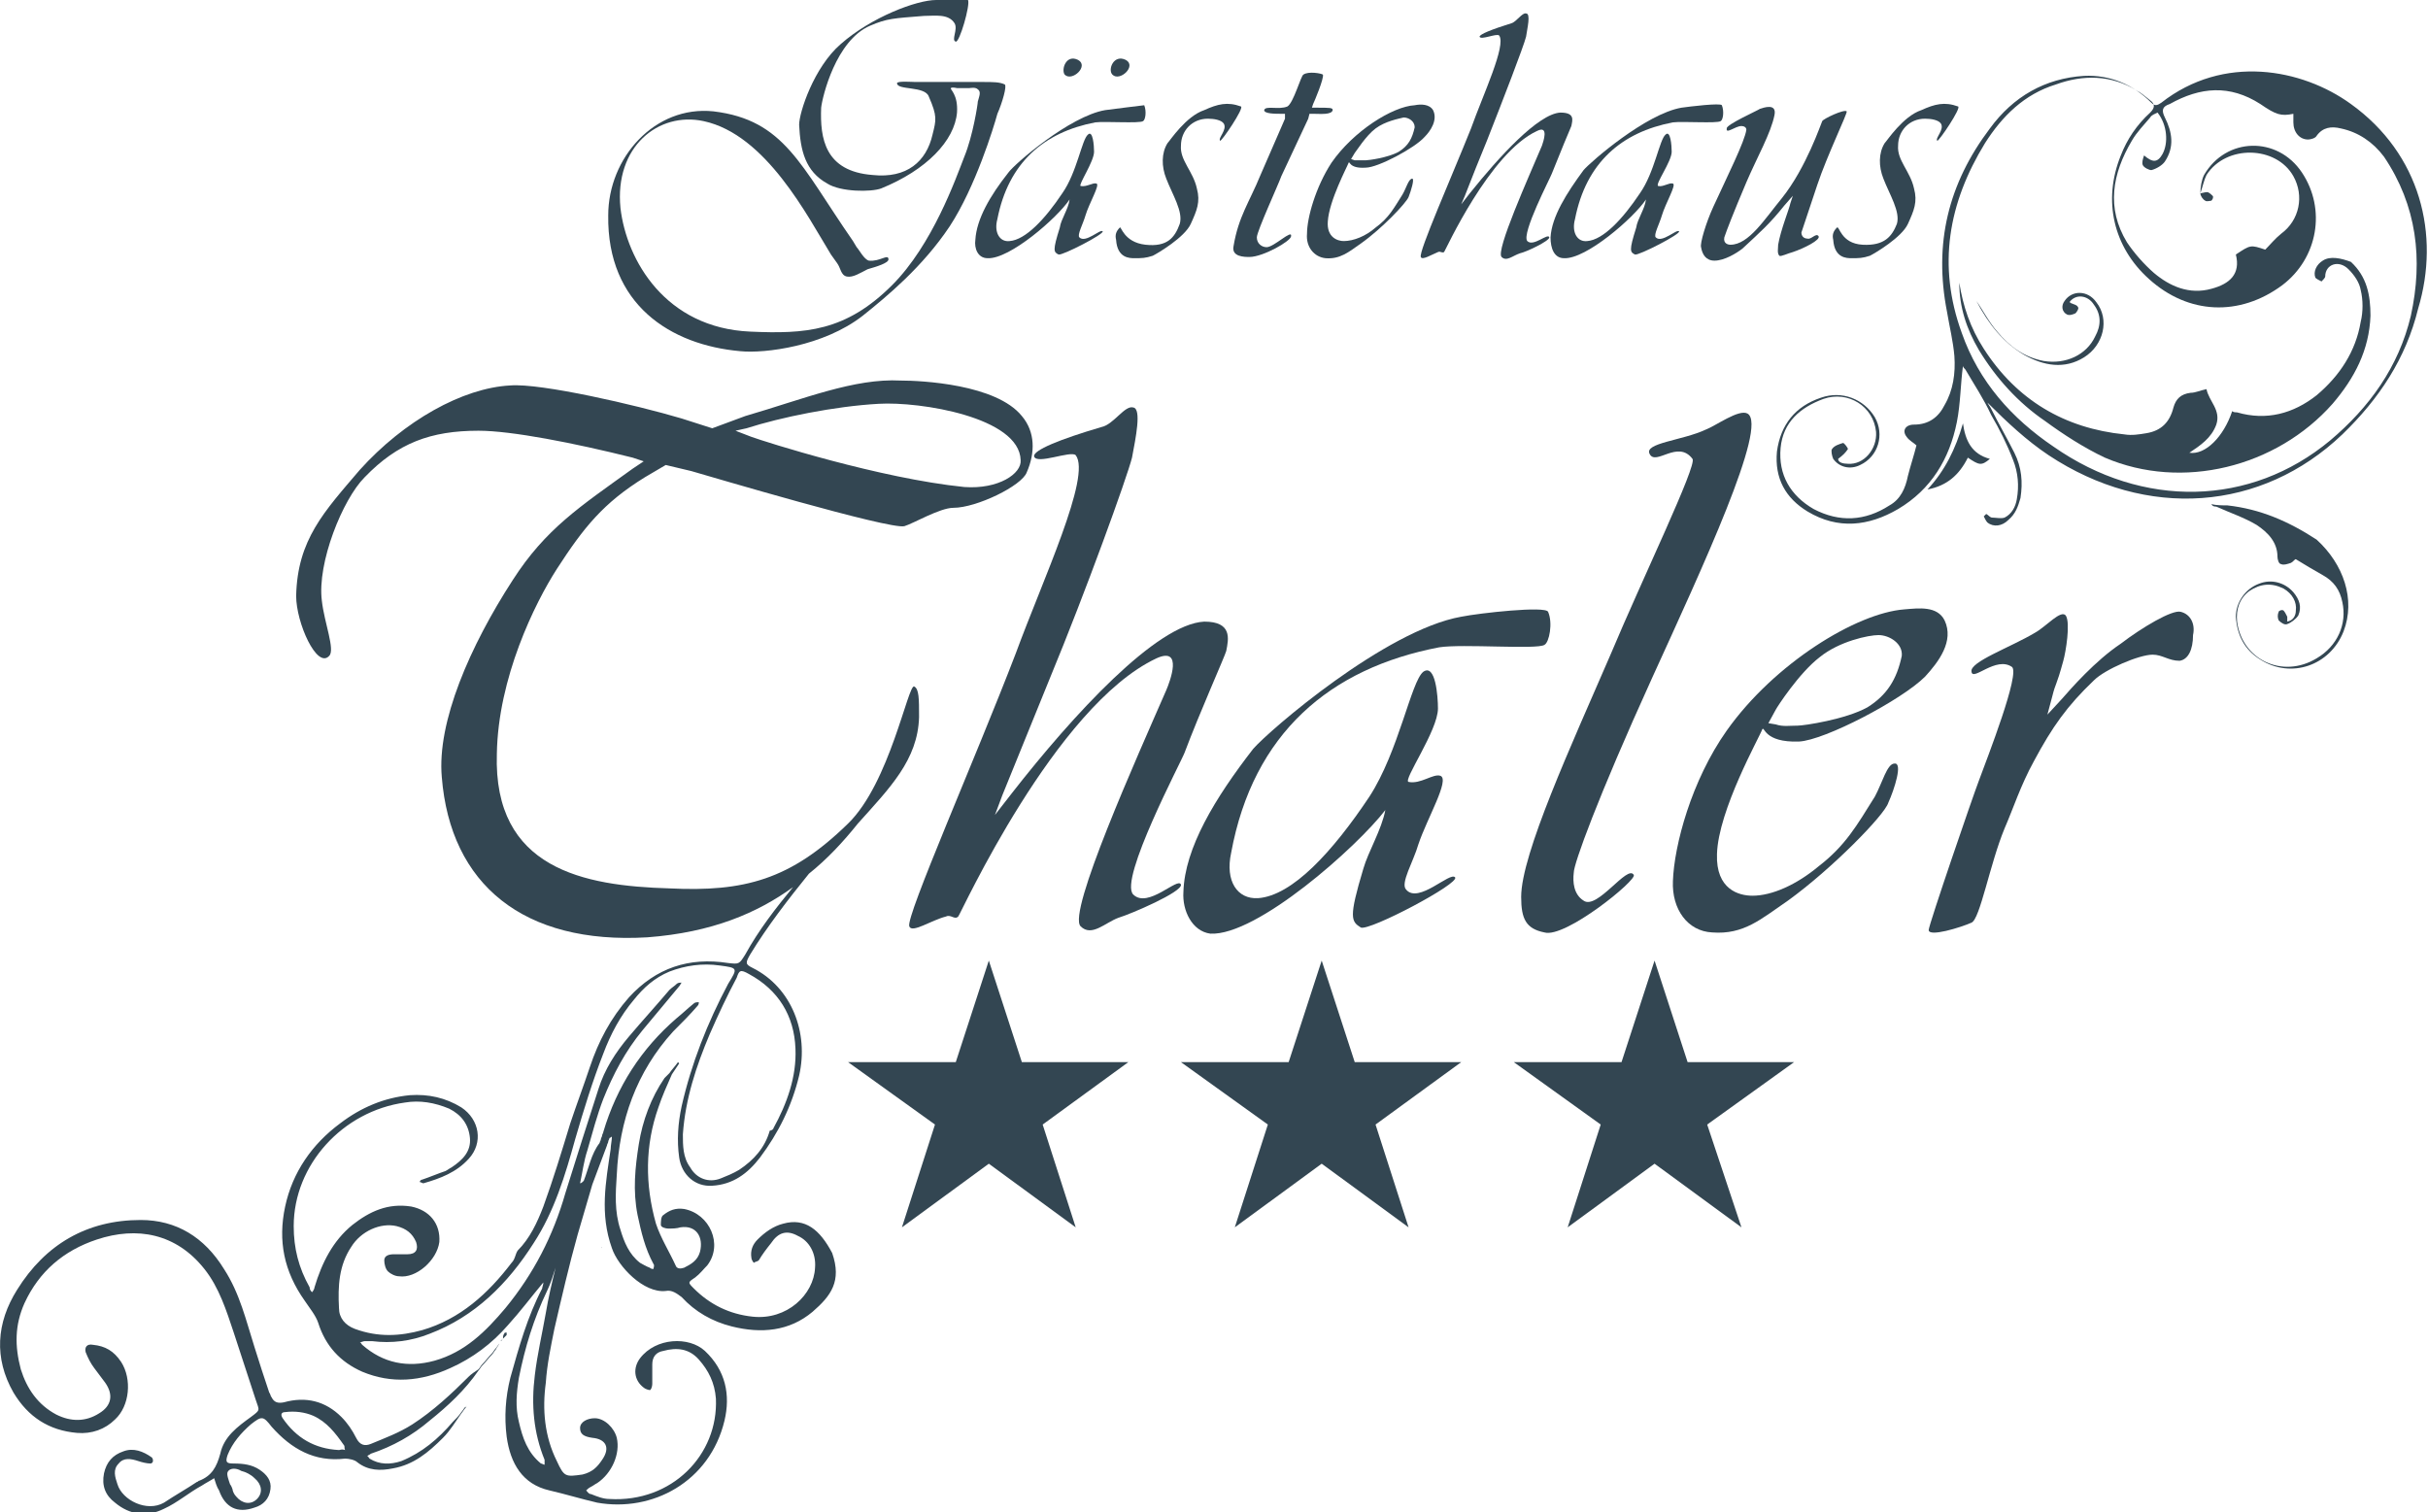
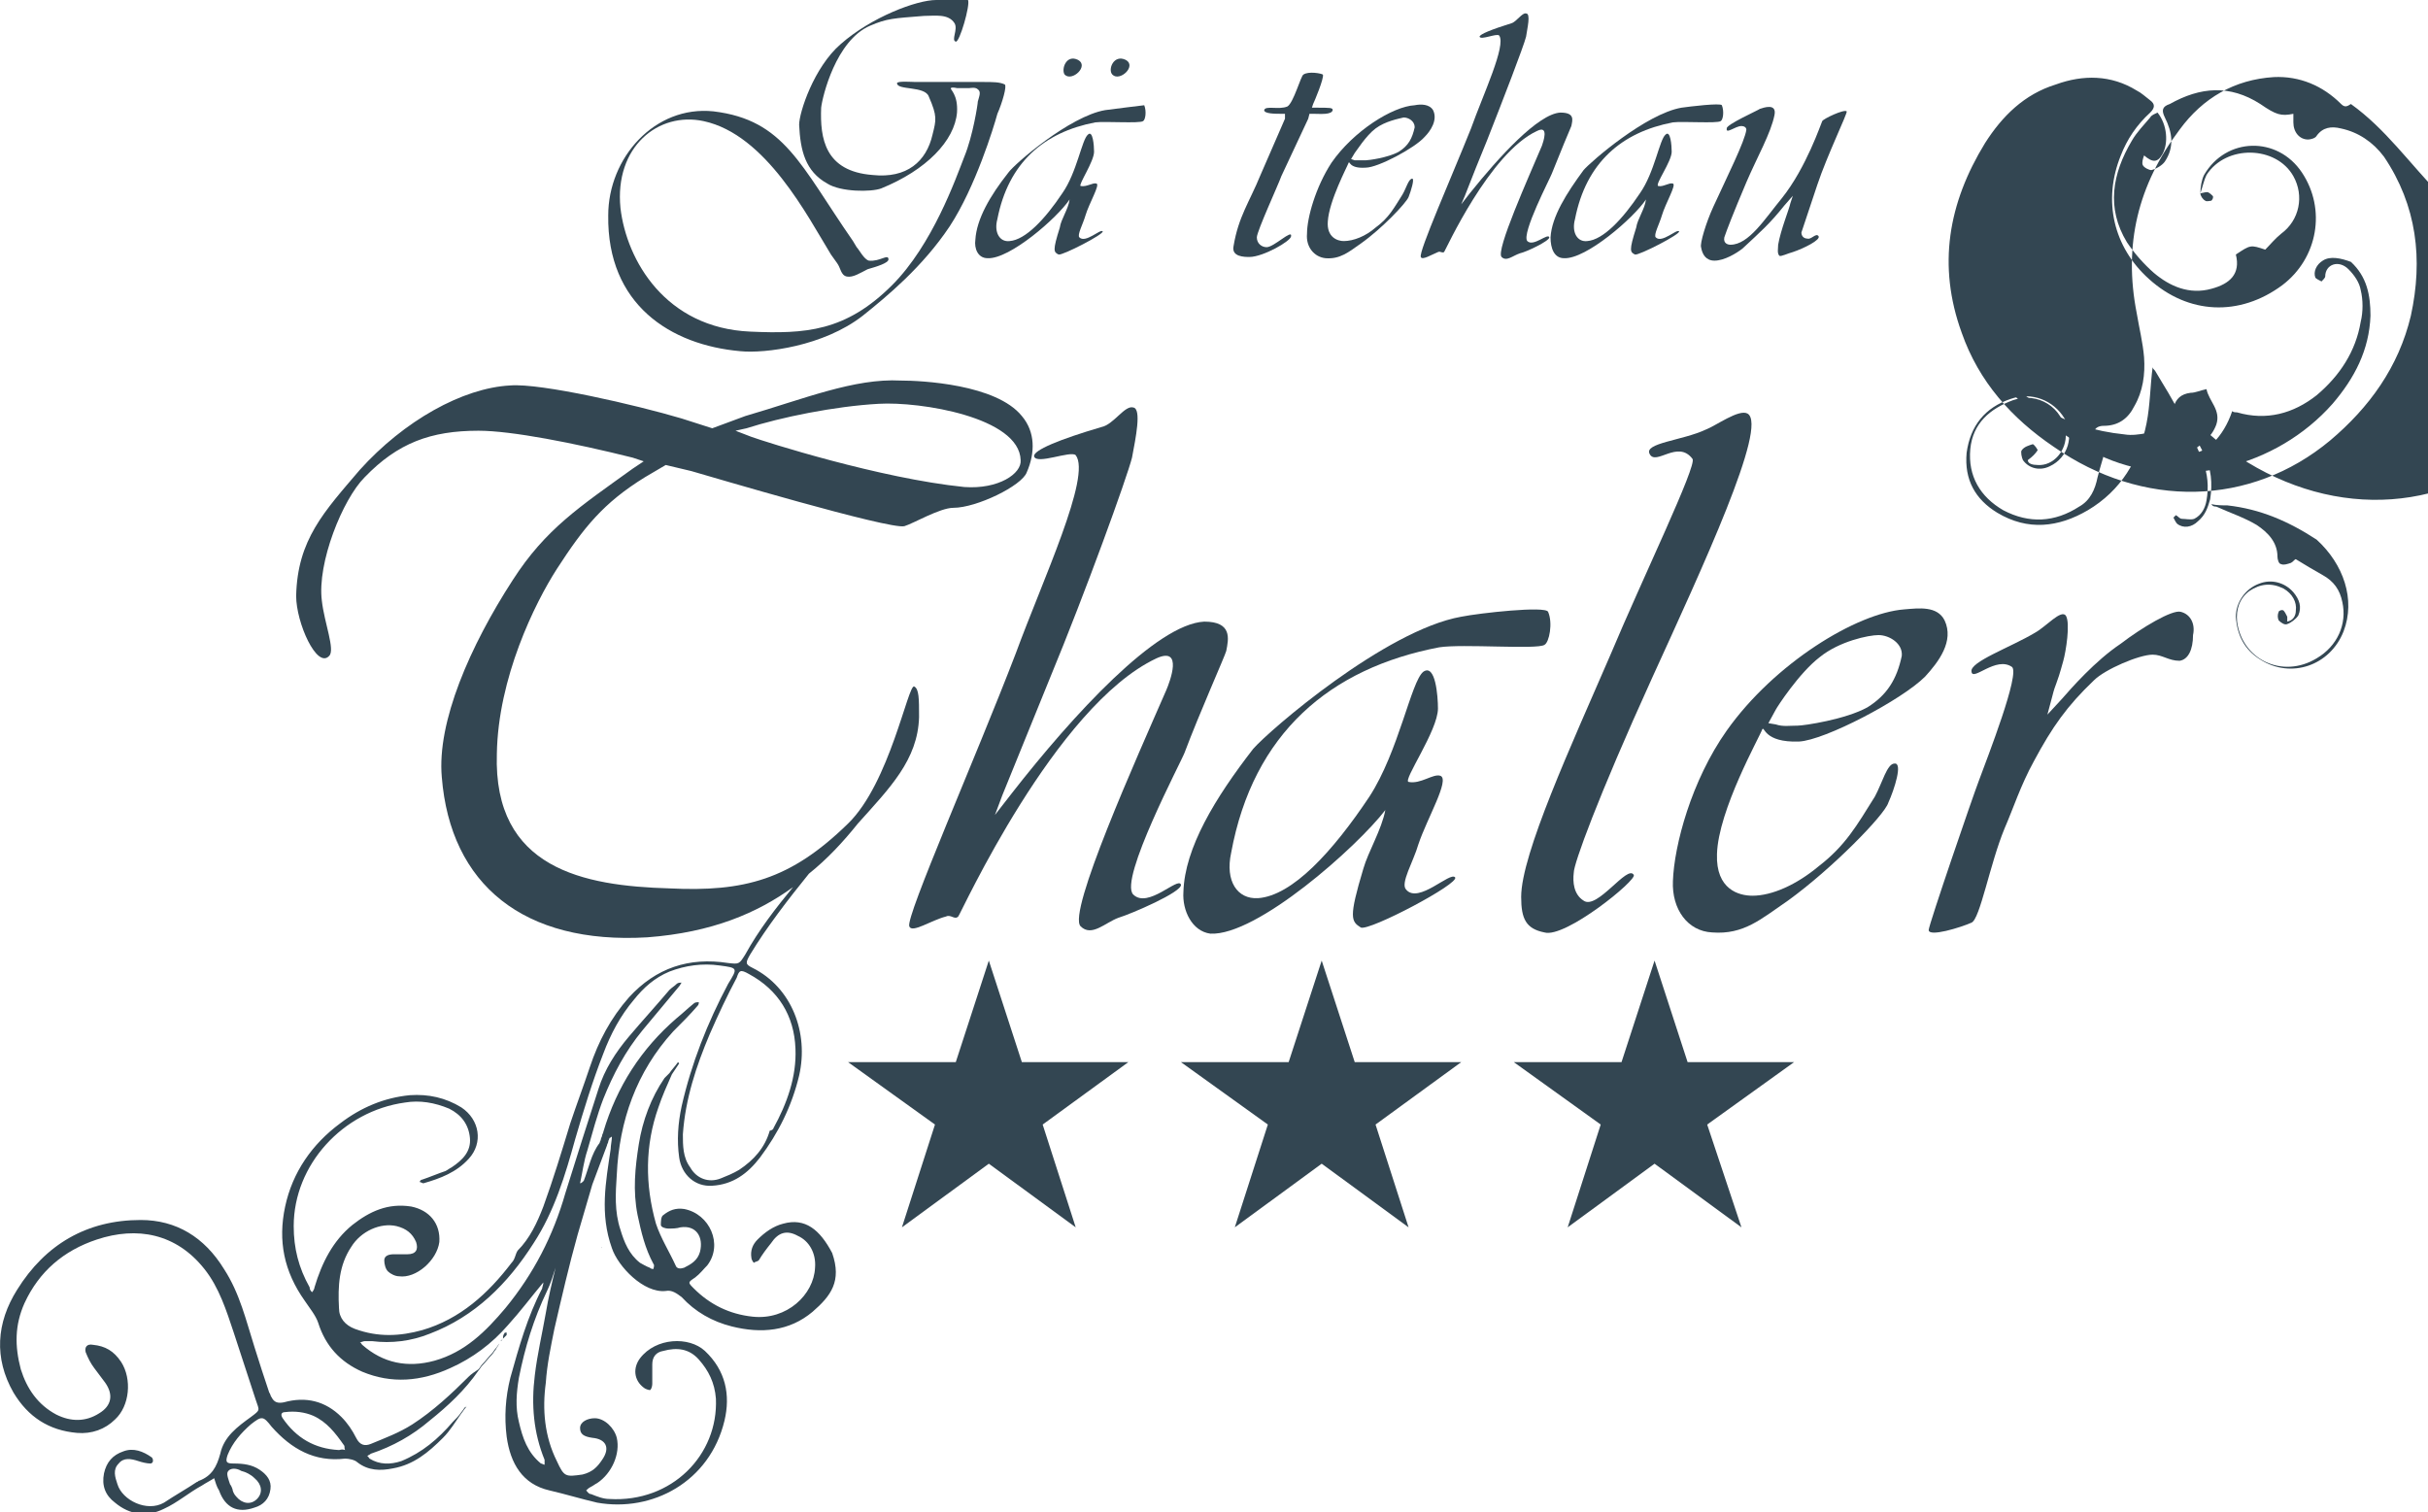
<svg xmlns="http://www.w3.org/2000/svg" version="1.1" id="Ebene_1" x="0px" y="0px" viewBox="0 0 198.4 123.6" style="enable-background:new 0 0 198.4 123.6;" xml:space="preserve">
  <style type="text/css">
	.st0{fill:#334652;}
</style>
  <g>
    <path class="st0" d="M60.5,28.7c2,0.2,6.8-0.4,10-2.9c2-1.6,4.9-4,7.1-7.3c2.1-3.2,3.6-8.1,3.9-9.2c0.4-0.9,0.8-2.3,0.6-2.4   c-0.4-0.2-1-0.2-1.7-0.2h-5.6c-0.2,0-1.5-0.1-1.5,0.1c0,0.6,2.3,0.2,2.6,1.1c0.7,1.6,0.6,1.9,0.3,3.1c-0.5,2.2-2.1,3.6-4.9,3.3   c-3.9-0.3-4.3-3-4.2-5.5c0.1-0.9,1.2-5.5,4-6.7c1.4-0.6,1.9-0.6,4.4-0.8c0.9,0,2-0.2,2.5,0.6c0.3,0.5-0.3,1.4,0.1,1.5   c0.3,0.1,1.2-3,1-3.4c0.1,0-2.2,0-2.6,0c-1.6,0-5.3,1.4-7.8,3.6c-2.2,1.9-3.4,5.6-3.4,6.6c0.1,2.1,0.5,3.8,2.3,4.8   c1.1,0.7,3.6,0.7,4.4,0.4c3.7-1.5,6-3.9,6.2-6.2c0.1-1.5-0.6-1.9-0.5-2s0.5,0,0.5,0h1c0.1,0,0.5-0.1,0.7,0.1c0.3,0.2,0.1,0.6,0,1   c0,0.2-0.4,2.8-1.1,4.5c-0.7,1.8-2.6,7.2-5.9,10.5c-3.8,3.8-7.1,4-11.6,3.8c-6.9-0.3-10.1-5.8-10.6-10.1c-0.5-5,3.1-7.9,6.8-7.1   c5.1,1.1,8.5,7.8,10.4,10.9l0.5,0.7c0.3,0.4,0.3,1,0.8,1.1s1.1-0.3,1.7-0.6c0.7-0.2,1.7-0.5,1.7-0.8c0-0.5-0.7,0.2-1.6,0.1   c-0.4-0.1-0.8-0.9-1-1.1l-0.3-0.5c-4.3-6.2-5.6-9.9-11.4-10.6c-4.8-0.5-8.6,3.8-8.6,8.5C49.6,24.9,54.8,28.2,60.5,28.7z" />
    <path class="st0" d="M88.1,4.9c-1-0.5-1.4,0.8-1.1,1.2C87.6,6.7,89,5.4,88.1,4.9z" />
    <path class="st0" d="M80.7,21.1c1.8,0.1,5.7-3.3,6.7-4.8c-0.1,0.8-0.7,1.6-0.8,2.3c-0.6,1.9-0.5,2-0.1,2.2c0.3,0.1,3.8-1.7,3.6-1.9   c-0.2-0.2-1.4,1-1.9,0.5c-0.2-0.2,0.3-1.1,0.5-1.8c0.3-1,1.2-2.5,0.9-2.6c-0.3-0.1-0.8,0.3-1.3,0.2c-0.2-0.1,1.1-2,1.1-2.8   c0-0.5-0.1-1.8-0.5-1.4c-0.5,0.4-0.9,3.1-2.1,4.8c-1.4,2.1-3,3.8-4.3,3.9c-0.8,0.1-1.3-0.7-1-1.8c0.9-4.6,3.8-7.1,8-7.9   c0.8-0.1,3.6,0.1,3.9-0.1c0.2-0.1,0.3-0.8,0.1-1.3c0,0-2.5,0.3-3.2,0.4c-2.9,0.5-7.4,4.4-7.9,5.1c-1.5,1.9-2.6,3.8-2.7,5.5   C79.6,20.3,79.9,21.1,80.7,21.1z" />
    <path class="st0" d="M92,4.9c-1-0.5-1.5,0.8-1.1,1.2C91.5,6.7,92.9,5.4,92,4.9z" />
-     <path class="st0" d="M93.6,20c-1.8-0.2-2-1.6-2.1-1.4c-0.3,0.3-0.4,0.6-0.3,1c0.1,1.5,1.1,1.5,1.5,1.5c0.6,0,0.9,0,1.5-0.2   c0.4-0.2,2.6-1.5,3.1-2.6s0.8-1.8,0.5-2.9c-0.3-1.4-1.4-2.3-1.3-3.5c0-1.2,0.9-2.2,2.2-2.2c0.5,0,1.1,0.1,1.3,0.4   c0.3,0.5-0.5,1.2-0.3,1.4c0.1,0.1,2-2.7,1.7-2.8c-1.1-0.4-1.9-0.2-3,0.3c-1.5,0.5-2.8,2.5-3,2.7c-0.5,0.8-0.5,1.9-0.1,2.9   c0.5,1.3,1.4,2.7,1.1,3.7C96,19.4,95.4,20.2,93.6,20z" />
    <path class="st0" d="M103,14.3c-0.9,2.2-1.8,3.4-2.2,5.8c-0.2,0.9,0.9,0.9,1.3,0.9c1.1,0,3.4-1.3,3.4-1.7c0.1-0.6-1.4,0.9-2,0.9   c-0.4,0-0.8-0.3-0.8-0.8s1.8-4.4,2-5l2.2-4.7l0.1-0.4h0.3c0.6,0,1.5,0.1,1.6-0.3c0-0.2-0.2-0.2-1.4-0.2h-0.3l0.1-0.3   c0.1-0.2,0.9-2.1,0.8-2.4c-0.1-0.1-1.2-0.3-1.6,0c-0.2,0.1-0.8,2.3-1.3,2.6c-0.7,0.3-1.8-0.1-1.9,0.3c0,0.3,0.9,0.3,1.4,0.3h0.3   v0.4C104.9,9.9,103.8,12.5,103,14.3z" />
    <path class="st0" d="M106.8,19.1c-0.1,1.1,0.6,1.9,1.5,2c1.2,0.1,1.9-0.5,2.9-1.2c1.7-1.2,3.7-3.3,3.9-3.8c0.2-0.5,0.5-1.5,0.3-1.5   c-0.3,0-0.5,0.8-0.8,1.3c-0.7,1.1-1.1,1.9-2.2,2.7c-0.8,0.7-1.8,1.1-2.6,1.1c-0.5,0-1.4-0.3-1.3-1.6c0.1-1.7,1.6-4.5,1.7-4.8   c0.1-0.2,0,0.5,1.4,0.4c1,0,4-1.6,4.8-2.5c0.5-0.5,1.1-1.4,0.7-2.2c-0.3-0.5-1-0.5-1.5-0.4c-1.8,0.1-5,2.1-6.8,4.7   C107.5,15.3,106.8,17.8,106.8,19.1z M110.7,12.5c0.1-0.1,0.9-1.4,1.7-2c0.8-0.6,1.9-0.8,2.3-0.9c0.4,0,0.9,0.3,0.9,0.8   c-0.2,0.9-0.5,1.5-1.3,2c-0.9,0.5-2.5,0.7-2.7,0.7c-0.3,0-0.5,0-0.9,0l-0.3-0.1L110.7,12.5z" />
    <path class="st0" d="M116.1,21c0.1,0.3,0.9-0.2,1.4-0.4c0.2-0.1,0.3,0.1,0.5,0c0.1-0.1,3.7-8.1,7.6-9.9c1-0.5,0.5,0.9,0.4,1.2   c-1.1,2.6-3.8,8.6-3.3,9.1c0.4,0.4,0.9-0.1,1.5-0.3c0.5-0.1,2.4-1,2.4-1.3c-0.1-0.4-1.3,0.8-1.8,0.3c-0.5-0.6,1.9-5.2,2-5.5   c0.6-1.5,1.5-3.7,1.6-3.9c0.1-0.5,0.3-1.1-0.9-1.1c-1.8,0.1-5,3.6-7.4,6.6l-0.7,0.9l0.3-0.7c0.7-1.8,1.1-2.8,1.8-4.5   c1.3-3.3,3-7.7,3.2-8.5c0.1-0.7,0.4-1.9,0-1.9c-0.3-0.1-0.8,0.7-1.2,0.8c-1.6,0.5-2.6,0.9-2.6,1.1c0.1,0.3,1.4-0.3,1.6-0.1   c0.6,0.8-1.3,4.8-2.3,7.6C118.6,14.5,115.9,20.6,116.1,21z" />
    <path class="st0" d="M127.8,21.1c1.8,0.1,5.7-3.3,6.7-4.8c-0.1,0.8-0.7,1.6-0.8,2.3c-0.6,1.9-0.5,2-0.1,2.2   c0.3,0.1,3.8-1.7,3.6-1.9c-0.2-0.2-1.4,1-1.9,0.5c-0.2-0.2,0.3-1.1,0.5-1.8c0.3-1,1.2-2.5,0.9-2.6s-0.8,0.3-1.2,0.2   c-0.3-0.1,1.1-2,1.1-2.8c0-0.5-0.1-1.8-0.5-1.4c-0.5,0.4-0.9,3.1-2.1,4.8c-1.4,2.1-3,3.8-4.3,3.9c-0.8,0.1-1.3-0.7-1-1.8   c0.9-4.6,3.8-7.1,8-7.9c0.8-0.1,3.6,0.1,3.9-0.1c0.2-0.1,0.3-0.8,0.1-1.3c-0.1-0.2-2.6,0.1-3.3,0.2c-2.9,0.5-7.4,4.4-8,5.1   c-1.4,1.9-2.6,3.8-2.7,5.5C126.7,20.3,127,21.1,127.8,21.1z" />
    <path class="st0" d="M142.3,10.3c0.2,0,0.4,0.1,0.4,0.3c-0.1,0.9-1.6,3.9-2.7,6.3c-0.6,1.3-1.1,3-1,3.3c0.1,0.6,0.4,1.1,1.1,1.1   c0.8,0,1.8-0.6,2.3-1c1.5-1.4,2.2-2,3.4-3.5l0.7-0.8l-0.2,0.6c-0.1,0.5-0.8,2.2-1,3.4c0,0.3-0.1,0.7,0.1,0.9   c0.1,0.1,0.7-0.2,1.1-0.3c0.9-0.3,2.3-1,2.1-1.3s-0.6,0.3-0.9,0.2c-0.3,0-0.5-0.2-0.5-0.5c0.3-0.9,0.8-2.4,1.3-3.9   c0.8-2.4,2.5-5.9,2.4-6c-0.2-0.2-1.9,0.6-2,0.8s-1.3,3.8-3.3,6.3c-1.4,1.7-2.7,3.8-4.2,3.8c-0.2,0-0.6-0.1-0.5-0.6   c0.2-0.6,0.7-1.9,1.8-4.5c0.9-2.1,2-4,2.3-5.5c0.2-1-0.9-0.6-1.2-0.5c-0.1,0.1-2.8,1.3-2.7,1.6C141,11,141.8,10.3,142.3,10.3z" />
-     <path class="st0" d="M150.1,18.6c-0.3,0.3-0.4,0.6-0.3,1c0.1,1.5,1.1,1.5,1.5,1.5c0.6,0,0.9,0,1.5-0.2c0.4-0.2,2.6-1.5,3.1-2.6   s0.8-1.8,0.5-2.9c-0.3-1.4-1.4-2.3-1.3-3.5c0-1.2,0.9-2.2,2.2-2.2c0.5,0,1.1,0.1,1.3,0.4c0.3,0.5-0.5,1.2-0.3,1.4   c0.1,0.1,2-2.7,1.7-2.8c-1.1-0.4-1.9-0.2-3,0.3c-1.5,0.5-2.8,2.5-3,2.7c-0.5,0.8-0.5,1.9-0.1,2.9c0.5,1.3,1.4,2.7,1.1,3.7   c-0.4,1-1,1.8-2.8,1.7C150.4,19.9,150.3,18.4,150.1,18.6z" />
    <path class="st0" d="M92.6,73.1c-1.2-1.2,4-11,4.2-11.6c1.2-3.2,3.3-7.9,3.4-8.3c0.2-1,0.5-2.4-1.8-2.4c-3.9,0.2-10.7,7.6-15.7,14   l-1.4,1.8l0.6-1.6c1.5-3.7,2.4-5.9,3.9-9.6c2.9-7,6.3-16.4,6.7-18c0.3-1.6,0.8-4,0.1-4.1c-0.7-0.2-1.6,1.4-2.6,1.6   c-3.4,1-5.6,1.9-5.5,2.4c0.2,0.7,3-0.5,3.4-0.1c1.3,1.7-2.7,10.2-4.9,16.2c-3.3,8.6-9,21.5-8.7,22.3c0.2,0.6,1.8-0.5,3-0.8   c0.4-0.2,0.7,0.3,1,0c0.2-0.2,7.9-17.2,16.2-21.1c2.2-1,1.1,1.9,0.8,2.6c-2.4,5.5-8.1,18.2-7,19.3c0.9,0.9,2-0.3,3.1-0.7   c1-0.3,5.2-2.1,5.1-2.7C96.3,71.6,93.8,74.3,92.6,73.1z" />
    <path class="st0" d="M126.2,52.7c0.4-0.2,0.7-1.8,0.3-2.7c-0.2-0.5-5.6,0.1-7.1,0.4c-6.2,1.1-15.7,9.3-17,10.8   c-3.1,4-5.6,8.1-5.7,11.7c-0.1,1.5,0.7,3.2,2.2,3.4c3.8,0.2,12-7.1,14.3-10.1c-0.3,1.6-1.4,3.4-1.8,4.8c-1.2,4-1,4.3-0.2,4.8   c0.7,0.3,8.1-3.6,7.7-4.1s-3,2.2-4,1c-0.5-0.5,0.6-2.3,1-3.7c0.7-2.1,2.6-5.3,1.8-5.6c-0.6-0.2-1.6,0.7-2.6,0.5   c-0.5-0.1,2.4-4.2,2.4-6c0-1-0.2-3.7-1.2-3c-1,0.8-2,6.5-4.4,10.2c-3,4.5-6.3,8.1-9.1,8.3c-1.7,0.1-2.7-1.4-2.2-3.7   c1.8-9.8,8.1-15.1,17-16.8C119.5,52.6,125.6,53.1,126.2,52.7z" />
    <path class="st0" d="M135,55.4c4.1-9,9.5-20.6,7.8-21.6c-0.7-0.4-2.6,1-3.4,1.3c-1.9,0.9-5.1,1.1-4.6,2c0.5,1,2.3-1.2,3.5,0.4   c0.4,0.5-4.1,9.8-6.7,16c-3.2,7.4-7.3,16.3-7.3,19.8c0,1.8,0.4,2.6,1.9,2.9c1.7,0.5,7.6-4.3,7.3-4.7c-0.5-0.9-3,2.9-4.1,2.1   c-0.8-0.5-0.9-1.5-0.8-2.3C128.6,70.6,130.5,65.3,135,55.4z" />
    <path class="st0" d="M147,60.6c2.1-0.1,8.4-3.4,10.3-5.3c1.1-1.2,2.4-2.9,1.6-4.6c-0.6-1.2-2.1-1-3.3-0.9   c-3.9,0.3-10.6,4.4-14.5,9.9c-2.9,4.1-4.3,9.4-4.4,12.3c-0.1,2.3,1.2,4.1,3.2,4.2c2.6,0.2,4-1.1,6.2-2.6c3.6-2.6,7.9-7,8.2-8   c0.5-1.1,1.2-3.3,0.5-3.2c-0.6,0-1,1.6-1.6,2.7c-1.5,2.4-2.4,4-4.6,5.7c-1.8,1.5-3.8,2.4-5.4,2.4c-1.1,0-3-0.5-2.9-3.4   c0.1-3.6,3.5-9.6,3.7-10.2C144.2,59.3,144.1,60.7,147,60.6z M145.1,58c0.1-0.2,1.9-3,3.6-4.3c1.6-1.3,4-1.8,4.8-1.8   c0.9,0,2,0.7,1.9,1.7c-0.4,1.9-1.2,3.2-2.8,4.2c-1.8,1-5.2,1.5-5.7,1.5c-0.7,0-1.2,0.1-1.8-0.1l-0.6-0.1L145.1,58z" />
    <path class="st0" d="M178.2,50c-0.7-0.2-3.2,1.3-4.9,2.6c-2.1,1.4-4.1,3.7-4.8,4.5l-1.2,1.3l0.4-1.5c0.3-1.2,0.3-0.7,0.9-2.9   c0.2-0.7,0.6-3.1,0.2-3.7c-0.4-0.5-1.6,0.9-2.5,1.4c-2,1.2-5.4,2.4-5.2,3.2c0.1,0.8,2-1.3,3.3-0.4c0.7,0.5-2,7.4-2.7,9.3   c-0.5,1.3-4.1,11.8-4.1,12.2c0,0.6,2.6-0.2,3.5-0.6c0.7-0.3,1.5-4.8,2.7-7.7c0.7-1.6,1.3-3.5,2.4-5.5c1.5-2.8,2.7-4.5,4.9-6.6   c0.9-0.9,3.7-2.1,4.8-2.1c0.8,0,1.3,0.5,2.2,0.5c0.7-0.1,1.1-0.9,1.1-2.1C179.4,51,179,50.2,178.2,50z" />
    <polygon class="st0" points="83.5,86.8 80.8,78.5 78.1,86.8 69.3,86.8 76.4,91.9 73.7,100.3 80.8,95.1 87.9,100.3 85.2,91.9    92.2,86.8  " />
    <polygon class="st0" points="110.7,86.8 108,78.5 105.3,86.8 96.5,86.8 103.6,91.9 100.9,100.3 108,95.1 115.1,100.3 112.4,91.9    119.4,86.8  " />
    <polygon class="st0" points="137.9,86.8 135.2,78.5 132.5,86.8 123.7,86.8 130.8,91.9 128.1,100.3 135.2,95.1 142.3,100.3    139.5,91.9 146.6,86.8  " />
-     <path class="st0" d="M192.1,8.5c-4-2.9-10.4-4.1-15.5-0.1c-0.3,0.2-0.5,0.3-0.8,0c-1.5-1.5-3.4-2.3-5.5-2.2   c-3.2,0.2-5.8,1.7-7.7,4.3c-3.4,4.5-4.6,9.4-3.5,15c0.2,1.2,0.5,2.4,0.6,3.6c0.1,1.4-0.1,2.8-0.8,4c-0.5,1-1.3,1.6-2.5,1.6   c-0.7,0-1,0.5-0.6,1c0.2,0.3,0.6,0.5,0.8,0.7c-0.2,0.8-0.5,1.7-0.7,2.5c-0.2,1-0.6,1.9-1.5,2.4c-2,1.3-4.1,1.4-6.2,0.3   c-1.9-1.1-2.9-2.8-2.7-5c0.2-2.1,1.6-3.3,3.5-4c2-0.7,4.1,0.6,4.3,2.7c0.1,1.4-1,2.7-2.3,2.6c-0.4,0-0.8-0.1-0.8-0.4   c0.4-0.3,0.6-0.5,0.8-0.8c0-0.1-0.3-0.5-0.4-0.5c-0.3,0.1-0.7,0.2-0.9,0.5c-0.1,0.1,0,0.6,0.1,0.8c0.5,0.7,1.4,0.9,2.2,0.5   c1.5-0.7,2-2.5,1.2-3.9c-0.9-1.5-2.7-2.2-4.4-1.6c-2.1,0.7-3.3,2.2-3.6,4.4c-0.2,2.2,0.7,3.8,2.5,4.9c2.5,1.5,5,1.2,7.4-0.2   c2.7-1.6,4.2-4.1,4.8-7.1c0.3-1.5,0.3-3.1,0.5-4.6c0,0.1,0.1,0.2,0.2,0.3c0.7,1.2,1.5,2.4,2.1,3.7c0.7,1.2,1.3,2.4,1.8,3.7   c0.4,1,0.5,2.1,0.3,3.2c-0.1,0.6-0.4,1.2-1,1.5c-0.3,0.1-0.7,0-1,0c-0.2,0-0.3-0.2-0.5-0.3l-0.2,0.2c0.1,0.2,0.2,0.4,0.3,0.5   c0.5,0.4,1.2,0.3,1.7-0.2c0.6-0.5,0.8-1.1,1-1.8c0.2-1.3,0.1-2.5-0.5-3.7s-1.3-2.4-1.9-3.6c-0.1-0.2-0.2-0.3-0.3-0.5   c1.6,1.6,3.2,3.1,5,4.3c8,5.3,17.4,4.6,24-1.7c3-2.9,5.2-6.2,6.2-10.3C199.4,19.2,197.8,12.6,192.1,8.5z M197,25.8   c-1,4.2-3.4,7.5-6.6,10.2c-6.5,5.4-15.3,5.6-22.6,0.5c-3.4-2.3-6.1-5.3-7.5-9.3c-2-5.5-1.1-10.6,1.9-15.5c1.4-2.2,3.2-4,5.8-4.8   c2.2-0.8,4.5-0.8,6.6,0.5c0.4,0.2,0.7,0.5,1.1,0.8c0.4,0.3,0.4,0.6,0,1c-1.1,1-1.9,2.2-2.4,3.5c-1.5,3.7-0.6,7.5,2.3,10.1   c3.2,2.9,7.4,3.1,10.9,0.5c2.9-2.2,3.6-6.2,1.6-9.2s-6.2-2.9-8,0.2c-0.2,0.4-0.3,1-0.3,1.5c0,0.2,0.2,0.5,0.4,0.6   c0.1,0.1,0.4,0,0.5,0c0.1-0.1,0.2-0.3,0.1-0.4c-0.1-0.1-0.2-0.2-0.4-0.3c-0.1,0-0.2,0-0.6,0.1c0.2-0.6,0.3-1.1,0.5-1.5   c1.6-2.5,5.7-2.4,7.1,0.1c0.9,1.6,0.5,3.6-1,4.7c-0.5,0.4-0.9,0.9-1.3,1.3c-1.2-0.4-1.2-0.4-2.4,0.4c0.4,1.6-0.5,2.4-2,2.8   c-1.8,0.5-3.4-0.2-4.7-1.3c-0.8-0.7-1.6-1.6-2.2-2.5c-1.7-2.8-1.2-5.6,0.4-8.3c0.4-0.7,1-1.3,1.5-1.9c0.1-0.2,0.4-0.3,0.6-0.4   c0.8,1,0.9,2.5,0.4,3.4c-0.4,0.7-0.8,0.7-1.5,0.1c-0.1,0.3-0.2,0.6-0.1,0.8c0.1,0.2,0.5,0.4,0.7,0.4c0.4-0.1,0.9-0.4,1.1-0.7   c0.8-1.2,0.6-2.4,0-3.6c-0.3-0.6-0.2-0.9,0.4-1.1c2.5-1.4,4.9-1.6,7.4,0c1.3,0.9,1.7,1,2.7,0.8c0,0.2,0,0.5,0,0.7   c0,0.8,0.5,1.4,1.2,1.4c0.2,0,0.6-0.1,0.7-0.3c0.5-0.7,1.2-0.8,2-0.6c1.4,0.3,2.6,1.1,3.5,2.3C197.5,16.8,198,21.2,197,25.8z" />
+     <path class="st0" d="M192.1,8.5c-0.3,0.2-0.5,0.3-0.8,0c-1.5-1.5-3.4-2.3-5.5-2.2   c-3.2,0.2-5.8,1.7-7.7,4.3c-3.4,4.5-4.6,9.4-3.5,15c0.2,1.2,0.5,2.4,0.6,3.6c0.1,1.4-0.1,2.8-0.8,4c-0.5,1-1.3,1.6-2.5,1.6   c-0.7,0-1,0.5-0.6,1c0.2,0.3,0.6,0.5,0.8,0.7c-0.2,0.8-0.5,1.7-0.7,2.5c-0.2,1-0.6,1.9-1.5,2.4c-2,1.3-4.1,1.4-6.2,0.3   c-1.9-1.1-2.9-2.8-2.7-5c0.2-2.1,1.6-3.3,3.5-4c2-0.7,4.1,0.6,4.3,2.7c0.1,1.4-1,2.7-2.3,2.6c-0.4,0-0.8-0.1-0.8-0.4   c0.4-0.3,0.6-0.5,0.8-0.8c0-0.1-0.3-0.5-0.4-0.5c-0.3,0.1-0.7,0.2-0.9,0.5c-0.1,0.1,0,0.6,0.1,0.8c0.5,0.7,1.4,0.9,2.2,0.5   c1.5-0.7,2-2.5,1.2-3.9c-0.9-1.5-2.7-2.2-4.4-1.6c-2.1,0.7-3.3,2.2-3.6,4.4c-0.2,2.2,0.7,3.8,2.5,4.9c2.5,1.5,5,1.2,7.4-0.2   c2.7-1.6,4.2-4.1,4.8-7.1c0.3-1.5,0.3-3.1,0.5-4.6c0,0.1,0.1,0.2,0.2,0.3c0.7,1.2,1.5,2.4,2.1,3.7c0.7,1.2,1.3,2.4,1.8,3.7   c0.4,1,0.5,2.1,0.3,3.2c-0.1,0.6-0.4,1.2-1,1.5c-0.3,0.1-0.7,0-1,0c-0.2,0-0.3-0.2-0.5-0.3l-0.2,0.2c0.1,0.2,0.2,0.4,0.3,0.5   c0.5,0.4,1.2,0.3,1.7-0.2c0.6-0.5,0.8-1.1,1-1.8c0.2-1.3,0.1-2.5-0.5-3.7s-1.3-2.4-1.9-3.6c-0.1-0.2-0.2-0.3-0.3-0.5   c1.6,1.6,3.2,3.1,5,4.3c8,5.3,17.4,4.6,24-1.7c3-2.9,5.2-6.2,6.2-10.3C199.4,19.2,197.8,12.6,192.1,8.5z M197,25.8   c-1,4.2-3.4,7.5-6.6,10.2c-6.5,5.4-15.3,5.6-22.6,0.5c-3.4-2.3-6.1-5.3-7.5-9.3c-2-5.5-1.1-10.6,1.9-15.5c1.4-2.2,3.2-4,5.8-4.8   c2.2-0.8,4.5-0.8,6.6,0.5c0.4,0.2,0.7,0.5,1.1,0.8c0.4,0.3,0.4,0.6,0,1c-1.1,1-1.9,2.2-2.4,3.5c-1.5,3.7-0.6,7.5,2.3,10.1   c3.2,2.9,7.4,3.1,10.9,0.5c2.9-2.2,3.6-6.2,1.6-9.2s-6.2-2.9-8,0.2c-0.2,0.4-0.3,1-0.3,1.5c0,0.2,0.2,0.5,0.4,0.6   c0.1,0.1,0.4,0,0.5,0c0.1-0.1,0.2-0.3,0.1-0.4c-0.1-0.1-0.2-0.2-0.4-0.3c-0.1,0-0.2,0-0.6,0.1c0.2-0.6,0.3-1.1,0.5-1.5   c1.6-2.5,5.7-2.4,7.1,0.1c0.9,1.6,0.5,3.6-1,4.7c-0.5,0.4-0.9,0.9-1.3,1.3c-1.2-0.4-1.2-0.4-2.4,0.4c0.4,1.6-0.5,2.4-2,2.8   c-1.8,0.5-3.4-0.2-4.7-1.3c-0.8-0.7-1.6-1.6-2.2-2.5c-1.7-2.8-1.2-5.6,0.4-8.3c0.4-0.7,1-1.3,1.5-1.9c0.1-0.2,0.4-0.3,0.6-0.4   c0.8,1,0.9,2.5,0.4,3.4c-0.4,0.7-0.8,0.7-1.5,0.1c-0.1,0.3-0.2,0.6-0.1,0.8c0.1,0.2,0.5,0.4,0.7,0.4c0.4-0.1,0.9-0.4,1.1-0.7   c0.8-1.2,0.6-2.4,0-3.6c-0.3-0.6-0.2-0.9,0.4-1.1c2.5-1.4,4.9-1.6,7.4,0c1.3,0.9,1.7,1,2.7,0.8c0,0.2,0,0.5,0,0.7   c0,0.8,0.5,1.4,1.2,1.4c0.2,0,0.6-0.1,0.7-0.3c0.5-0.7,1.2-0.8,2-0.6c1.4,0.3,2.6,1.1,3.5,2.3C197.5,16.8,198,21.2,197,25.8z" />
    <path class="st0" d="M182,41.3c-0.4,0-0.9,0-1.3-0.1c0.1,0.2,0.3,0.2,0.4,0.2c1.1,0.5,2.3,0.9,3.3,1.5c0.9,0.6,1.7,1.4,1.7,2.6   c0,0.2,0.1,0.6,0.3,0.6c0.2,0.1,0.5,0,0.8-0.1c0.2-0.1,0.3-0.3,0.4-0.3c0.8,0.5,1.5,0.9,2.2,1.3c0.9,0.5,1.4,1.2,1.6,2.2   c0.4,1.8-0.4,3.6-2.1,4.6c-2.8,1.7-6.1,0.1-6.5-3c-0.1-1,0.2-1.9,1-2.5c0.9-0.6,1.8-0.7,2.8-0.2c0.7,0.4,1.1,1.1,1,1.8   c0,0.4-0.2,0.8-0.7,0.9c0-0.2,0-0.3,0-0.4c-0.1-0.2-0.2-0.4-0.3-0.5s-0.4,0-0.4,0.1c-0.1,0.2-0.1,0.5,0,0.7   c0.2,0.2,0.5,0.4,0.7,0.3c0.3-0.1,0.7-0.4,0.9-0.7c0.3-0.7,0.1-1.3-0.4-1.9c-0.7-0.8-1.8-1.1-2.8-0.7c-1.1,0.4-1.9,1.5-1.9,2.7   c0.1,1.5,0.7,2.7,2,3.5c2.5,1.6,5.7,0.5,6.8-2.3c1-2.6,0-5.5-2.2-7.5C187,42.6,184.7,41.6,182,41.3z" />
-     <path class="st0" d="M160.8,37.4c0.9,0.6,1.1,0.7,1.8,0.1c-1.5-0.4-2-1.5-2.2-2.9c-0.6,2.1-1.5,3.9-2.9,5.4   C159.1,39.7,160.1,38.8,160.8,37.4z" />
    <path class="st0" d="M189.8,21.3c-0.5,0.3-0.8,0.9-0.6,1.4c0.1,0.1,0.3,0.2,0.5,0.3c0.1-0.1,0.3-0.3,0.3-0.4c0-1,1.1-1.4,1.9-0.6   c0.5,0.5,0.9,1.1,1,1.7c0.2,0.8,0.2,1.8,0,2.6c-0.4,2.4-1.7,4.4-3.6,6c-1.9,1.5-4.1,2.1-6.5,1.4c-0.1,0-0.3,0-0.4-0.1   c-0.7,2.1-2.2,3.6-3.5,3.4c0.9-0.6,1.8-1.2,2.2-2.3c0.4-1.2-0.6-1.9-0.8-2.9c-0.5,0.1-0.9,0.3-1.3,0.3c-0.8,0.1-1.2,0.5-1.4,1.2   c-0.3,1.2-1,1.9-2.2,2.1c-0.6,0.1-1.2,0.2-1.8,0.1c-4.9-0.5-8.8-2.8-11.5-7c-1.1-1.7-1.7-3.5-2-5.4c0,2,0.6,3.8,1.6,5.5   c1.4,2.3,3.2,4.3,5.4,5.8c1.5,1.1,3.2,2.2,4.9,3c6.3,2.7,14,0.8,18.6-4.4c1.8-2.1,3-4.4,3.1-7.2c0-1.7-0.3-3.2-1.6-4.4   C191.3,21.1,190.4,20.9,189.8,21.3z" />
    <path class="st0" d="M165.4,29c1.6,0.9,3.3,1.2,4.9,0.2c1.6-1,2.1-3.1,1-4.5c-0.7-1-2-1-2.6-0.1c-0.3,0.4-0.2,0.9,0.2,1.1   c0.2,0.1,0.5,0,0.7-0.1c0.1-0.1,0.3-0.4,0.2-0.5c-0.1-0.2-0.3-0.2-0.5-0.3c-0.1,0-0.1-0.1-0.2-0.1c0.5-0.7,1.5-0.6,2,0.2   c0.6,0.8,0.6,1.7,0.1,2.6c-0.7,1.5-2.4,2.3-4.2,2c-1.6-0.3-2.8-1.2-3.8-2.4c-0.7-0.8-1.2-1.8-1.7-2.5C162.5,26.5,163.7,28,165.4,29   z" />
    <path class="st0" d="M64,100c-0.8,0.2-1.5,0.7-2.1,1.3c-0.4,0.4-0.6,0.9-0.5,1.5c0,0.1,0.1,0.3,0.2,0.4c0.1-0.1,0.3-0.1,0.4-0.2   c0.3-0.5,0.6-0.9,1-1.4c0.6-0.9,1.3-1.1,2.2-0.6c0.9,0.4,1.5,1.4,1.4,2.6c-0.1,2.2-2.3,4.3-5.1,4c-1.9-0.2-3.5-1-4.8-2.3   c-0.5-0.5-0.5-0.5,0.1-0.9c0.4-0.3,0.7-0.7,1-1c1.3-1.7,0.2-4.2-1.9-4.6c-0.7-0.1-1.2,0.1-1.7,0.5c-0.2,0.1-0.2,0.6-0.2,0.8   c0,0.2,0.4,0.3,0.6,0.3c0.3,0,0.7,0,1-0.1c1.3-0.2,1.9,0.8,1.6,2c-0.2,0.7-0.7,1-1.3,1.3c-0.3,0.1-0.6,0.1-0.7-0.2   c-0.5-1.1-1.2-2.2-1.6-3.4c-0.9-3.2-0.9-6.4,0.2-9.5c0.3-0.9,0.7-1.8,1.1-2.7c0.2-0.3,0.4-0.6,0.6-0.9c0,0,0,0-0.1-0.1   c-0.2,0.3-0.5,0.6-0.7,0.9c-0.1,0.1-0.3,0.3-0.4,0.4c-1.1,1.6-1.8,3.5-2.1,5.4s-0.5,3.8-0.1,5.8c0.3,1.4,0.6,2.7,1.3,4   c0.1,0.1,0,0.3,0,0.4c-0.1,0-0.2,0-0.3-0.1c-0.3-0.1-0.6-0.3-0.8-0.4c-0.9-0.7-1.3-1.7-1.6-2.7c-0.5-1.5-0.4-3-0.3-4.5   c0.2-4.4,1.6-8.4,4.6-11.7c0.7-0.7,1.4-1.4,2-2.1c0.1-0.1,0.1-0.2,0.1-0.3c-0.1,0-0.3,0-0.4,0.1c-0.5,0.4-0.9,0.8-1.4,1.2   c-2.9,2.5-4.9,5.6-6,9.3c0,0.1-0.1,0.2-0.1,0.3c0,0.1-0.1,0.2-0.1,0.3c0,0.1-0.1,0.2-0.1,0.3c-0.7,0.9-0.9,2.1-1.3,3.1   c-0.1,0.1-0.2,0.2-0.3,0.2l0,0l0,0l0,0c0.2-0.9,0.3-1.8,0.6-2.7c0.4-1.4,0.8-2.9,1.3-4.2c0.8-2,1.8-3.9,3.2-5.6c1-1.2,2-2.4,3-3.6   c0.1-0.1,0.1-0.2,0.2-0.3c-0.1,0-0.3,0-0.4,0.1c-0.2,0.2-0.4,0.3-0.6,0.5c-1.1,1.3-2.2,2.5-3.3,3.8s-2,2.7-2.5,4.3   c-0.9,2.8-1.8,5.6-2.7,8.5c-1,3.5-2.6,6.6-4.9,9.4c-1.6,1.9-3.3,3.6-5.8,4.3c-2.2,0.6-4.2,0.2-5.9-1.3c-0.1-0.1-0.1-0.2-0.2-0.2   c0.1,0,0.3-0.1,0.4-0.1c0.2,0,0.4,0,0.6,0c1.6,0.2,3.2,0,4.7-0.6c3.7-1.4,6.4-4.1,8.5-7.4c1.7-2.6,2.6-5.6,3.4-8.5   c0.7-2.4,1.4-4.7,2.3-7c0.6-1.6,1.4-3.1,2.5-4.4c0.8-1,1.7-1.8,2.9-2.3c1.3-0.5,2.7-0.7,4.1-0.5c1.5,0.2,1.5,0.2,0.7,1.5   c-1.7,3.2-3,6.5-3.8,10c-0.3,1.4-0.4,2.8-0.2,4.2c0.2,1.4,1.3,2.4,2.7,2.3c1.7-0.1,2.9-1,3.9-2.3c1.5-2,2.6-4.2,3.2-6.7   c0.8-3.5-0.6-7.2-3.8-8.8c-0.6-0.3-0.6-0.4-0.2-1.1c1.4-2.3,3.1-4.5,4.8-6.6l0,0c1.5-1.2,2.8-2.6,4-4.1c2.6-2.9,4.9-5.2,5-8.7   c0-1.5,0-2.3-0.4-2.5c-0.5-0.2-2,7.9-5.4,11.2c-4.7,4.6-8.5,5.6-14.6,5.3c-7-0.2-14.4-1.6-14.1-11c0.1-6.2,3.1-12.3,4.9-15.1   c2.2-3.4,3.8-5.4,7.2-7.5l1.7-1l2.1,0.5c1.4,0.4,16.2,4.8,17.4,4.5c0.7-0.2,2.9-1.5,4-1.5c1.9,0,5.6-1.8,6-2.9   c0.7-1.6,0.7-3.3-0.4-4.6c-2.1-2.6-8.2-2.9-9.9-2.9c-3.8-0.2-7.9,1.5-12.7,2.9l-2.7,1l-2.5-0.8c-3.7-1.1-11.5-2.9-14-2.7   c-3.9,0.2-8.7,2.9-12.3,6.9c-2.9,3.4-5.1,5.7-5.2,10.3c0,2.2,1.7,6,2.7,4.9c0.5-0.5-0.4-2.7-0.6-4.5C25.9,46,28,40.8,29.8,39   c2.7-2.8,5.4-3.8,9.3-3.8c2.7,0,7.8,1,12.6,2.2l0.9,0.3l-0.9,0.6c-4.3,3.1-7.1,4.9-9.8,9.1c-3.5,5.4-6.2,11.6-5.8,16.1   c0.7,8.8,6.7,13.7,16.8,13.1c5.3-0.4,9-2,11.9-4.1C63.4,74.2,62,76,60.9,78c-0.5,0.8-0.5,0.8-1.4,0.7c-3.2-0.5-5.9,0.4-8.1,2.8   c-1.5,1.7-2.5,3.6-3.2,5.7c-0.5,1.5-1.1,3.1-1.6,4.6c-0.7,2.3-1.4,4.6-2.2,6.8c-0.5,1.3-1.1,2.6-2.1,3.6l0,0h-0.1h0.1   c-0.2,0.3-0.2,0.7-0.5,1c-1.9,2.5-4.2,4.6-7.3,5.5c-1.8,0.5-3.6,0.6-5.5-0.1c-0.8-0.3-1.3-0.9-1.3-1.7c-0.1-1.8,0-3.5,1-5   c0.8-1.3,2.4-2,3.7-1.7c0.8,0.2,1.3,0.6,1.6,1.3c0.2,0.6,0,1-0.7,1c-0.4,0-0.8,0-1.1,0c-0.4,0-0.8,0.1-0.8,0.5   c0,0.3,0.1,0.7,0.3,0.9c0.2,0.2,0.6,0.4,0.9,0.4c1.4,0.2,3.1-1.3,3.3-2.8c0.1-1.5-0.8-2.6-2.3-2.9c-1.9-0.3-3.4,0.4-4.8,1.5   c-1.6,1.3-2.5,3.1-3.1,5.1c0,0.1-0.1,0.3-0.2,0.4c-0.1-0.1-0.2-0.2-0.2-0.4c-0.9-1.6-1.3-3.2-1.3-5c0-5,4-9.4,9.1-10.1   c1.2-0.2,2.4,0,3.6,0.5c1,0.5,1.6,1.3,1.7,2.4c0.1,1.1-0.6,1.8-1.5,2.4c-0.2,0.1-0.3,0.2-0.5,0.3c-0.6,0.2-1.3,0.5-1.9,0.7   c-0.1,0-0.2,0.1-0.2,0.2c0.1,0,0.2,0.1,0.3,0.1c1.4-0.4,2.7-0.9,3.7-2c1.2-1.3,0.9-3.2-0.6-4.2c-1.3-0.8-2.7-1.1-4.2-1   c-2.1,0.2-4,1-5.7,2.3c-2.3,1.7-3.9,4-4.5,6.8s-0.1,5.3,1.6,7.7c0.4,0.6,0.9,1.2,1.1,1.8c0.6,1.9,1.8,3.2,3.6,4   c2.4,1,4.8,0.8,7.2-0.3c1.8-0.8,3.4-2,4.7-3.5c1-1.1,1.9-2.3,2.9-3.5l0,0l0,0l0,0c0,0.2-0.1,0.4-0.1,0.5c-1.2,2.3-1.9,4.8-2.6,7.3   c-0.4,1.6-0.5,3.2-0.3,4.8c0.3,2.2,1.3,3.9,3.5,4.4c1.3,0.3,2.6,0.7,3.9,1c4.5,0.8,9.2-1.7,10.4-6.7c0.5-2.1,0.1-4.1-1.6-5.7   c-1.3-1.2-4-1.1-5.3,0.6c-0.6,0.8-0.5,1.8,0.3,2.4c0.1,0.1,0.4,0.2,0.5,0.2s0.2-0.3,0.2-0.5c0-0.5,0-1.1,0-1.6c0-0.6,0.3-1,0.9-1.1   c1.1-0.3,2.1-0.2,2.9,0.7c0.8,0.9,1.3,1.9,1.4,3.2c0.2,4.6-3.6,8.5-8.7,8.2c-0.5,0-1-0.2-1.5-0.4c-0.2,0-0.3-0.2-0.4-0.3   c0.1-0.1,0.2-0.2,0.4-0.3c0.2-0.1,0.3-0.2,0.5-0.3c1.2-0.8,1.9-2.4,1.6-3.7c-0.2-0.8-1-1.6-1.8-1.6c-0.6,0-1.2,0.3-1.2,0.8   s0.3,0.7,1,0.8c1.1,0.1,1.5,0.8,0.8,1.8c-0.4,0.6-0.8,1-1.6,1.2c-1.4,0.2-1.5,0.2-2.1-1.1c-1-2-1.2-4.2-0.9-6.4   c0.1-1.5,0.4-2.9,0.7-4.4c0.6-2.6,1.2-5.2,1.9-7.7c0.4-1.4,0.8-2.7,1.2-4.1c0.4-1.1,0.8-2.1,1.2-3.2c0-0.1,0.1-0.2,0.1-0.3   c0-0.1,0.1-0.2,0.1-0.3c0.1,0,0.1-0.1,0.2-0.1c0,0.3-0.1,0.7-0.1,1c-0.4,2.7-0.9,5.3,0.1,8.1c0.5,1.5,2.6,3.7,4.4,3.5   c0.5-0.1,0.9,0.2,1.3,0.5c1.1,1.2,2.5,2,4.1,2.4c2.4,0.6,4.7,0.4,6.6-1.2c1.5-1.3,2.4-2.5,1.6-4.8C67,100.5,65.8,99.5,64,100z    M61,35c2.8-0.9,7.2-1.8,10.8-2c3.4-0.2,11.5,1.1,11.6,4.6c0.1,1.1-1.8,2.4-4.6,2.2c-6.9-0.7-16.3-3.7-17.4-4.1l-1.3-0.5L61,35z    M61.2,79.6c2.4,1.3,3.7,3.4,3.8,6.1c0.1,2.3-0.7,4.5-1.8,6.5c0,0.1-0.2,0.2-0.3,0.2l0,0h-0.1h0.1c-0.4,1.4-1.3,2.4-2.5,3.2   c-0.5,0.3-1,0.5-1.5,0.7c-1,0.4-2,0-2.5-0.9c-0.6-0.8-0.6-1.8-0.6-2.7c0.2-2.9,1.1-5.6,2.2-8.2c0.7-1.6,1.4-3.1,2.2-4.6   C60.4,79.3,60.5,79.2,61.2,79.6z M44.6,107.3c-0.3,1.7-0.7,3.4-0.9,5.1c-0.3,2.4-0.1,4.7,0.8,6.9c0,0.1,0,0.2,0,0.4   c-0.1,0-0.2-0.1-0.3-0.1c-1.1-0.9-1.5-2.1-1.8-3.4c-0.3-1.2-0.2-2.4,0-3.6c0.5-2.5,1.2-4.8,2.3-7.1c0.3-0.6,0.5-1.3,0.7-1.9l0,0   C45.1,104.8,44.8,106.1,44.6,107.3z" />
    <path class="st0" d="M41.4,108.9c-0.1,0-0.2,0-0.2,0.1c-0.1,0.1-0.1,0.3-0.1,0.4c0.1-0.1,0.2-0.2,0.3-0.3   C41.4,109.1,41.4,109,41.4,108.9z" />
    <path class="st0" d="M41.1,109.4L41.1,109.4c-0.1,0.1-0.1,0.1-0.2,0.2C41,109.6,41,109.5,41.1,109.4L41.1,109.4z" />
    <path class="st0" d="M40.8,109.8c-0.1,0.1-0.2,0.3-0.3,0.4s-0.2,0.3-0.3,0.4c-0.3,0.3-0.5,0.6-0.8,0.9c-0.1,0.1-0.2,0.3-0.3,0.4   c-0.3,0.2-0.6,0.4-0.8,0.6c-1.4,1.4-2.9,2.8-4.6,3.9c-1.1,0.7-2.2,1.1-3.4,1.6c-0.5,0.2-0.9,0.1-1.2-0.5c-0.3-0.6-0.7-1.2-1.2-1.7   c-1.3-1.3-2.9-1.7-4.7-1.2c-0.5,0.1-0.8,0-1-0.4c-0.1-0.1-0.1-0.3-0.2-0.4c-0.4-1.2-0.8-2.4-1.2-3.7c-0.7-2.2-1.2-4.4-2.5-6.4   c-1.6-2.6-3.9-4-6.8-4c-4.4,0-7.8,2-10.1,5.7c-1.7,2.7-1.9,5.6-0.3,8.4c1.2,2,2.9,3.1,5.2,3.3c1.2,0.1,2.3-0.3,3.1-1.1   c1.2-1.1,1.4-3.3,0.5-4.7c-0.6-0.9-1.3-1.3-2.3-1.4c-0.5-0.1-0.7,0.2-0.6,0.6c0.2,0.5,0.4,0.9,0.7,1.3s0.6,0.8,0.9,1.2   c0.7,1,0.5,1.9-0.5,2.5c-1.1,0.7-2.3,0.7-3.5,0.1c-1.5-0.8-2.4-2.1-2.9-3.7c-0.5-1.9-0.5-3.6,0.3-5.4c1.2-2.6,3.2-4.3,5.9-5.2   c3.3-1.1,6.5-0.5,8.8,2.4c1.2,1.5,1.8,3.4,2.4,5.2c0.6,1.8,1.2,3.7,1.8,5.5c0.3,0.9,0.4,0.8-0.4,1.4c-1.1,0.8-2.2,1.6-2.5,3   c-0.3,1.1-0.7,1.8-1.7,2.2c-0.1,0-0.1,0.1-0.2,0.1c-0.9,0.6-1.8,1.1-2.7,1.7c-1.4,0.8-3.4-0.2-3.8-1.5c-0.2-0.6-0.4-1.2,0.1-1.7   c0.4-0.5,1-0.4,1.6-0.2c0.3,0.1,0.7,0.2,1,0.2c0.1,0,0.2-0.1,0.2-0.2s0-0.2-0.1-0.3c-0.7-0.5-1.5-0.8-2.3-0.5   c-0.9,0.3-1.4,0.9-1.6,1.8c-0.2,1,0.1,1.8,0.9,2.4c1.2,1,2.6,1.2,4,0.5c1.1-0.5,2-1.3,3.1-1.9c0.3-0.2,0.7-0.4,1-0.6   c0.1,0.3,0.2,0.7,0.4,1c0.5,1.4,1.5,1.9,2.9,1.4c0.7-0.2,1.2-0.7,1.3-1.5c0.1-0.7-0.3-1.2-0.9-1.6s-1.3-0.5-2.1-0.5   c-0.6,0-0.7-0.1-0.5-0.7c0.4-1,1.1-1.8,1.9-2.5c0.9-0.7,1-0.7,1.7,0.2c1.6,1.8,3.5,2.9,6,2.6c0.3,0,0.8,0.1,1,0.3   c0.9,0.7,1.9,0.7,2.9,0.5c1.7-0.3,2.9-1.3,4.1-2.5c0.6-0.6,1-1.3,1.5-2c0.1-0.1,0.2-0.3,0.3-0.4s0.1-0.2,0.2-0.3   c-0.1,0.1-0.1,0.2-0.2,0.2c-0.1,0.1-0.2,0.3-0.3,0.4c-0.2,0.3-0.4,0.5-0.7,0.8c-1.2,1.4-2.5,2.5-4.2,3.2c-0.9,0.3-1.8,0.3-2.6-0.2   c-0.1-0.1-0.1-0.2-0.2-0.2c0.1-0.1,0.2-0.1,0.3-0.2c1.8-0.6,3.4-1.5,4.8-2.7c1.5-1.2,2.9-2.5,4-4.1c0.1-0.1,0.2-0.3,0.3-0.4   c0.3-0.3,0.5-0.6,0.8-0.9c0.1-0.1,0.2-0.3,0.3-0.4C40.6,110.1,40.7,110,40.8,109.8c0.1-0.1,0.1-0.1,0.2-0.2   C40.9,109.7,40.8,109.8,40.8,109.8z M18.6,120.3c0.2-0.4,0.8-0.3,1.1-0.1c0.4,0.1,0.8,0.3,1.1,0.6c0.6,0.5,0.7,1.2,0.2,1.7   s-1.2,0.4-1.7-0.2c-0.2-0.2-0.3-0.5-0.3-0.6c-0.1-0.3-0.2-0.4-0.2-0.4C18.7,121,18.5,120.5,18.6,120.3z M27.7,118.5   c-2-0.1-3.5-1-4.6-2.6c-0.2-0.3-0.1-0.5,0.2-0.5c0.8-0.1,1.6,0,2.3,0.3c1.1,0.5,1.8,1.4,2.5,2.4c0.1,0.1,0,0.2,0.1,0.4   C27.9,118.4,27.8,118.5,27.7,118.5z" />
    <path class="st0" d="M49.2,102L49.2,102C49.1,101.9,49.1,101.9,49.2,102C49.1,101.9,49.2,101.9,49.2,102z" />
    <path class="st0" d="M38.3,114.5C38.3,114.5,38.3,114.6,38.3,114.5c0,0.1-0.1,0.2-0.1,0.2S38.3,114.6,38.3,114.5   C38.3,114.6,38.3,114.5,38.3,114.5z" />
  </g>
</svg>